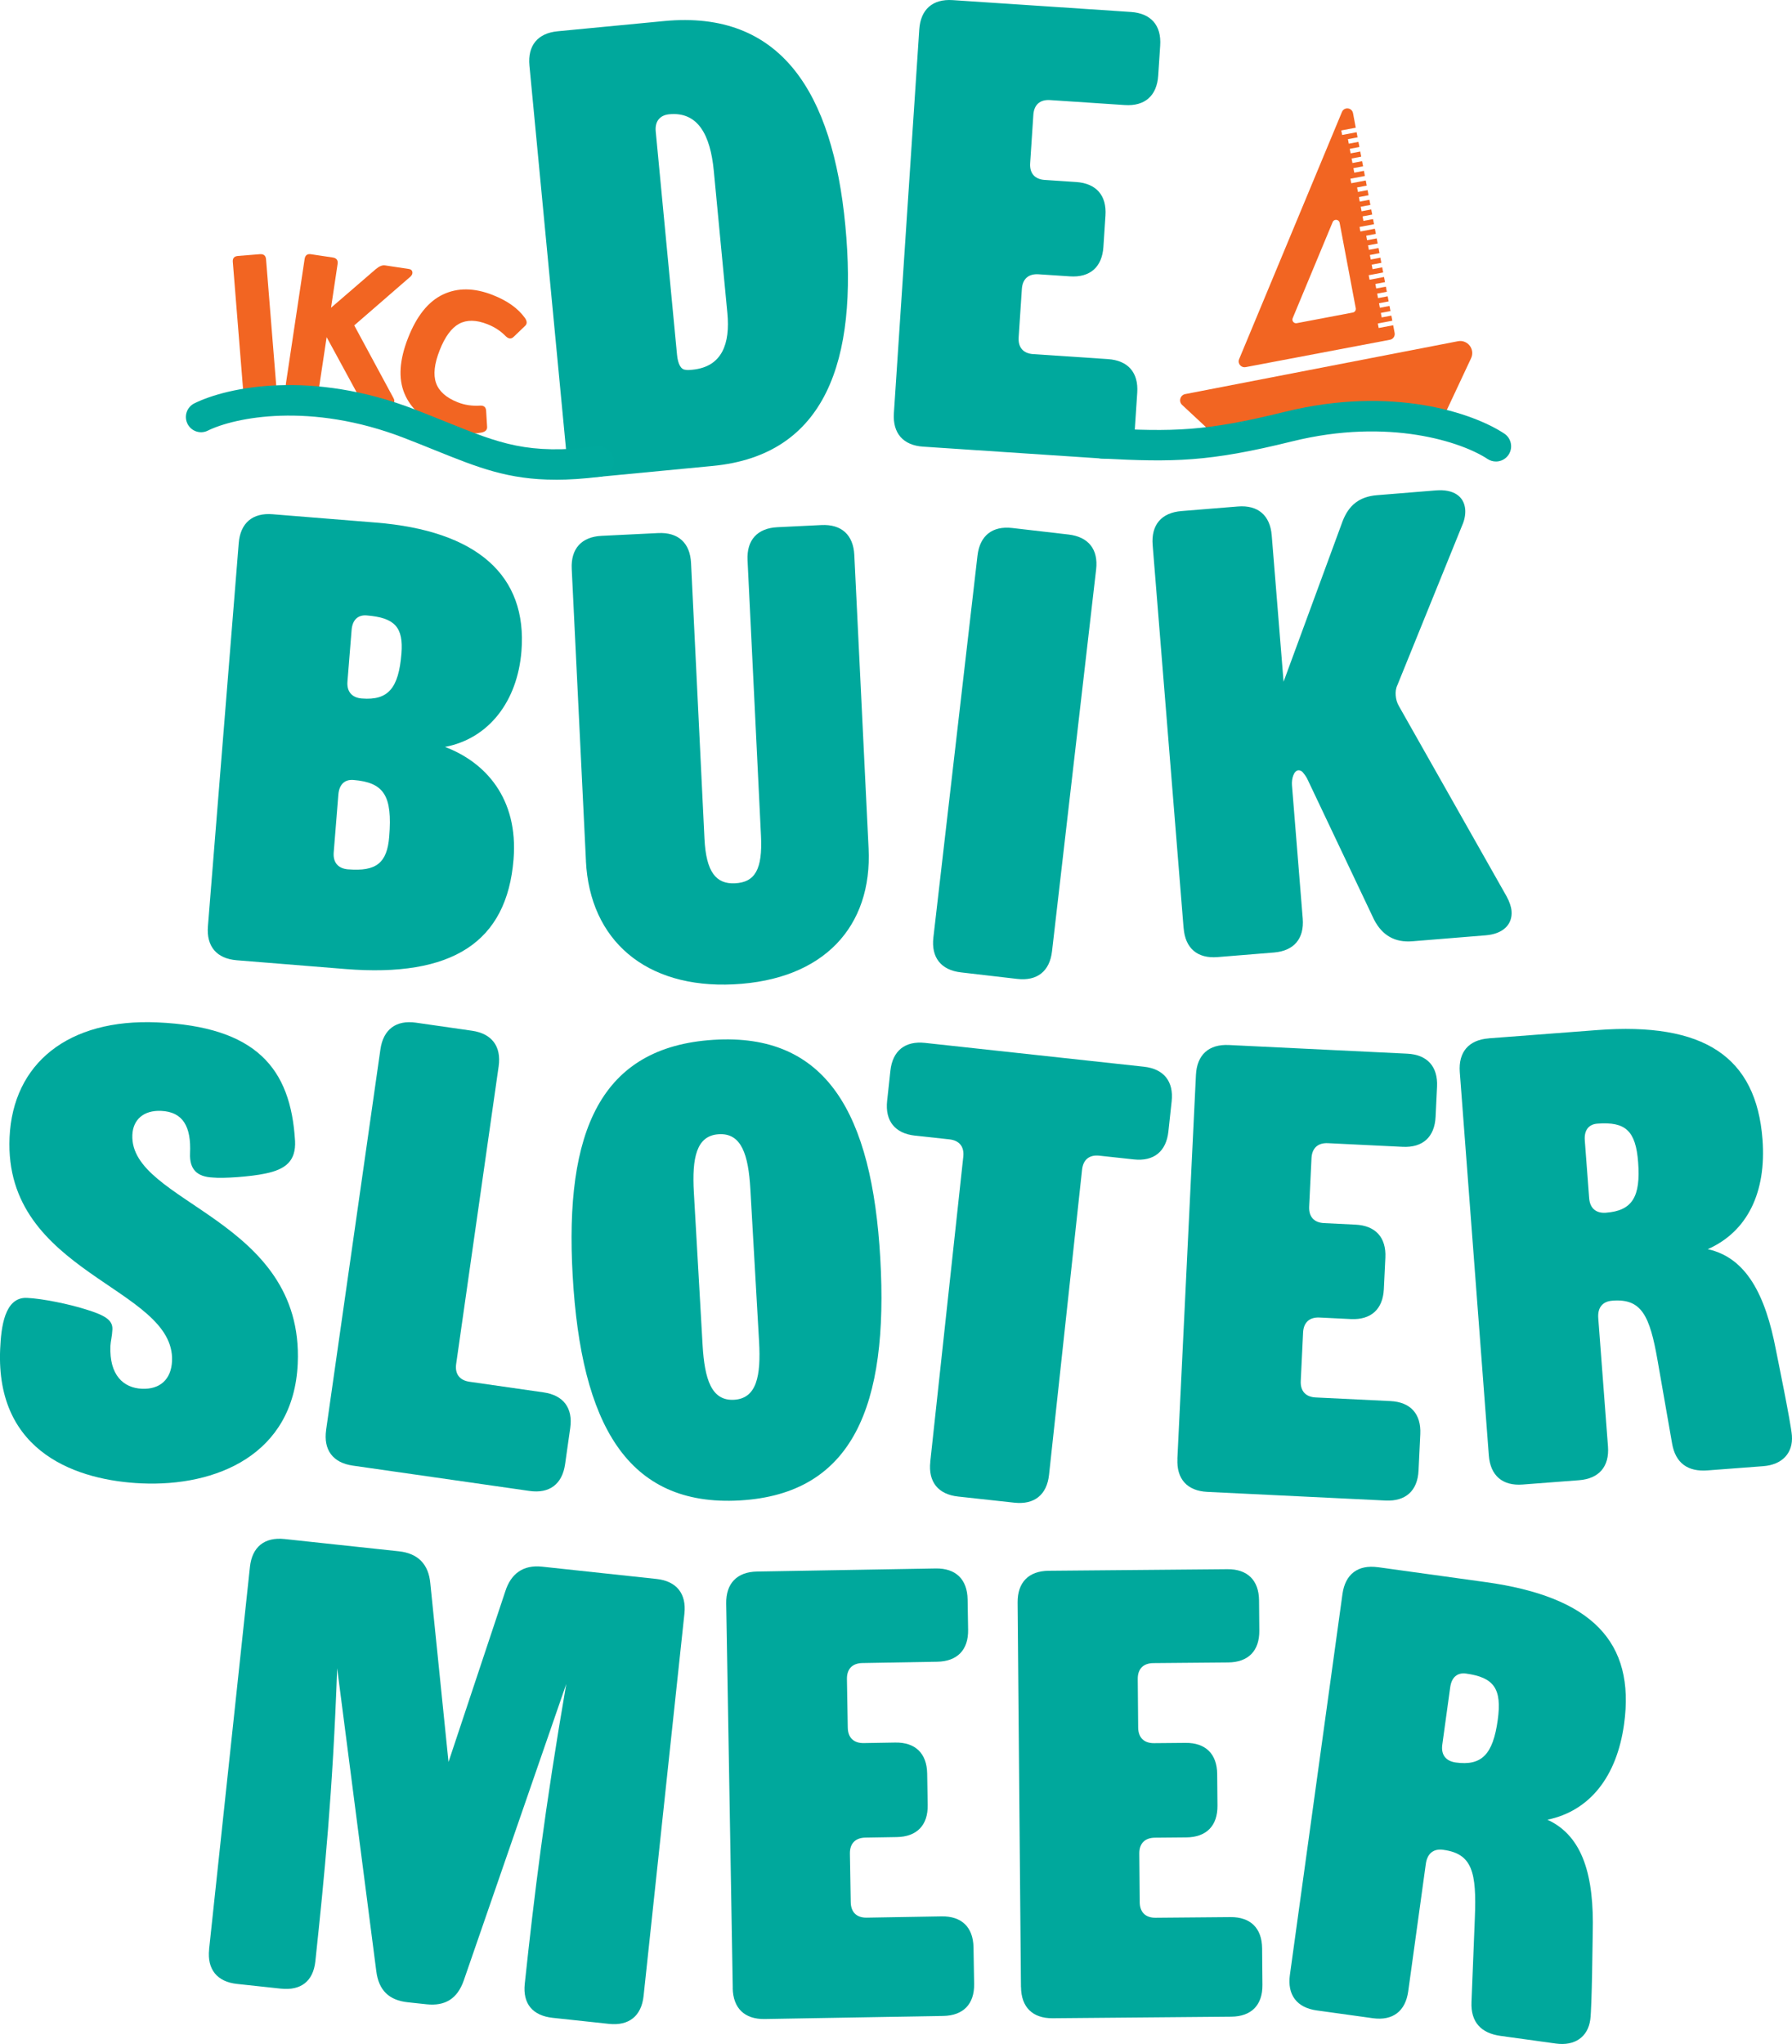
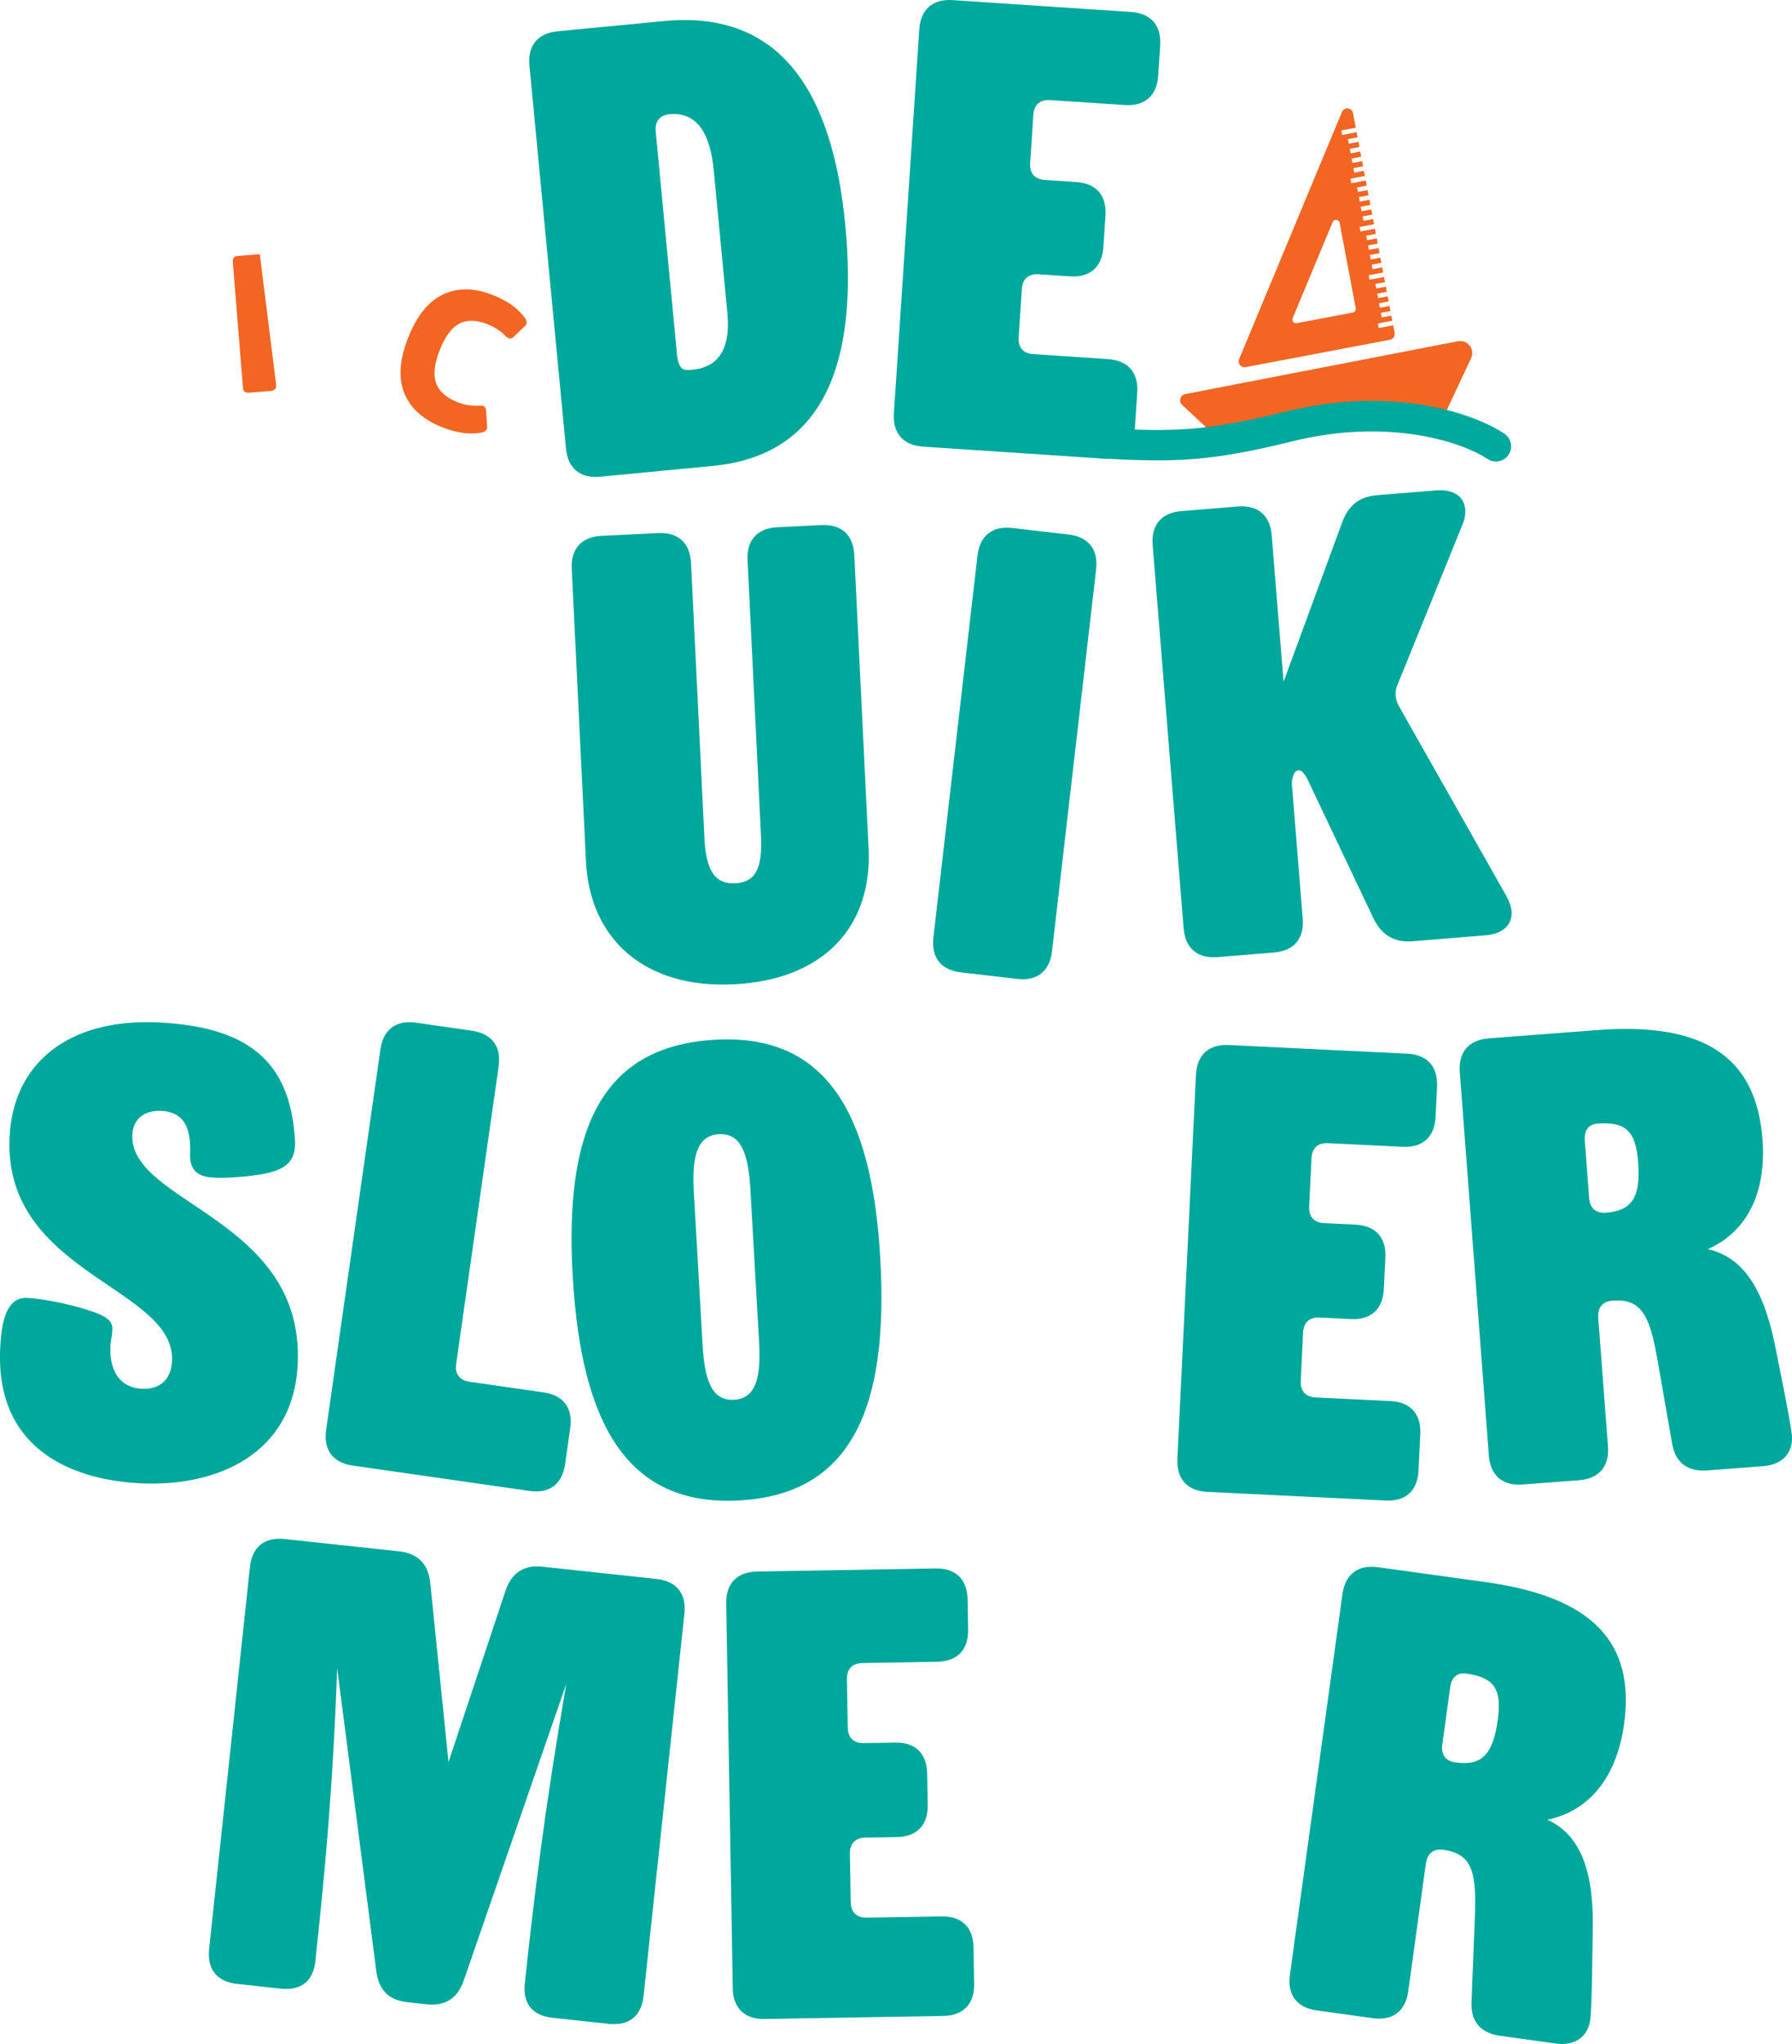
<svg xmlns="http://www.w3.org/2000/svg" width="292" height="333" viewBox="0 0 292 333" fill="none">
  <g clip-path="url(#clip0_1_1002)">
-     <path d="M37.934 42.685C37.884 42.075 38.162 41.746 38.774 41.696L42.332 41.411C42.961 41.358 43.305 41.64 43.352 42.25L45 62.694C45.053 63.304 44.758 63.636 44.133 63.689L40.575 63.974C39.966 64.027 39.635 63.745 39.585 63.132L37.937 42.685H37.934Z" fill="#F26522" />
-     <path d="M61.238 43.842C61.797 43.371 62.297 43.169 62.737 43.235L66.636 43.822C66.951 43.869 67.136 44.028 67.192 44.29C67.245 44.556 67.149 44.804 66.904 45.047L57.723 53.011L64.121 64.863C64.289 65.165 64.303 65.434 64.164 65.666C64.018 65.901 63.796 65.994 63.482 65.948L59.517 65.354C59.057 65.284 58.66 64.933 58.328 64.309L53.225 54.925L51.967 63.284C51.878 63.891 51.52 64.143 50.895 64.05L47.363 63.52C46.761 63.427 46.506 63.082 46.592 62.475L49.637 42.191C49.73 41.583 50.074 41.325 50.676 41.418L54.208 41.948C54.83 42.041 55.102 42.393 55.012 43L53.94 50.138L61.238 43.842Z" fill="#F26522" />
+     <path d="M37.934 42.685C37.884 42.075 38.162 41.746 38.774 41.696L42.332 41.411L45 62.694C45.053 63.304 44.758 63.636 44.133 63.689L40.575 63.974C39.966 64.027 39.635 63.745 39.585 63.132L37.937 42.685H37.934Z" fill="#F26522" />
    <path d="M78.217 66.081C78.866 66.044 79.203 66.346 79.217 66.989L79.372 69.534C79.405 70.025 79.104 70.333 78.462 70.469C76.592 70.837 74.454 70.552 72.044 69.603C68.969 68.389 66.924 66.558 65.901 64.103C64.882 61.649 65.087 58.627 66.5 55.035C67.904 51.462 69.797 49.107 72.187 47.976C74.576 46.841 77.294 46.874 80.329 48.075C82.682 49.001 84.413 50.241 85.528 51.79C85.902 52.324 85.919 52.759 85.558 53.094L83.748 54.832C83.334 55.257 82.891 55.237 82.414 54.782C81.61 53.943 80.617 53.286 79.418 52.815C77.598 52.099 76.062 52.076 74.808 52.749C73.56 53.426 72.504 54.865 71.641 57.065C70.773 59.264 70.578 61.038 71.051 62.395C71.528 63.749 72.706 64.8 74.59 65.54C75.705 65.981 76.91 66.163 78.21 66.084L78.217 66.081Z" fill="#F26522" />
    <path d="M92.218 73.04L86.27 10.688C85.959 7.417 87.617 5.4 90.88 5.092L108.217 3.43C127.288 1.602 135.682 15.136 137.74 36.704C139.845 58.783 134.52 74.144 116.161 75.906L97.801 77.664C94.538 77.979 92.525 76.314 92.214 73.043L92.218 73.04ZM111.682 60.242C112 60.315 112.407 60.276 112.814 60.236C117.71 59.765 118.99 55.93 118.524 51.024L116.309 27.821C115.753 21.996 113.741 18.165 109.051 18.616C107.522 18.765 106.691 19.773 106.847 21.405L110.319 57.791C110.464 59.323 110.961 60.206 111.682 60.239V60.242Z" fill="#00A89C" />
    <path d="M145.657 67.304L149.791 4.803C150.01 1.526 151.969 -0.199 155.243 0.02L184.276 1.95C187.546 2.169 189.267 4.133 189.049 7.41L188.724 12.33C188.506 15.607 186.543 17.332 183.273 17.113L171.106 16.304C169.471 16.197 168.492 17.057 168.382 18.698L167.86 26.587C167.75 28.225 168.611 29.207 170.246 29.317L175.36 29.655C178.63 29.874 180.351 31.841 180.132 35.118L179.795 40.24C179.576 43.517 177.614 45.242 174.343 45.023L169.233 44.685C167.598 44.575 166.615 45.435 166.509 47.077L165.986 54.965C165.877 56.603 166.738 57.589 168.373 57.695L180.536 58.504C183.806 58.723 185.527 60.69 185.309 63.967L184.915 69.912C184.696 73.189 182.734 74.914 179.464 74.695L150.43 72.768C147.16 72.549 145.439 70.582 145.657 67.304Z" fill="#00A99D" />
-     <path d="M44.417 83.777L61.268 85.137C77.711 86.464 85.965 93.725 84.966 106.108C84.317 114.192 79.713 120.312 72.511 121.685C79.094 124.173 84.479 130.071 83.681 139.996C82.596 153.503 73.703 159.275 56.24 157.865L38.572 156.439C35.306 156.174 33.614 154.183 33.879 150.909L38.9 88.481C39.165 85.207 41.151 83.512 44.417 83.777ZM58.964 113.794C63.254 114.139 64.958 112.116 65.412 106.486C65.756 102.187 64.339 100.632 59.745 100.26C58.315 100.144 57.422 101 57.292 102.639L56.617 111.031C56.485 112.666 57.332 113.661 58.964 113.797V113.794ZM56.723 141.628C61.317 142 63.075 140.596 63.422 136.297C63.959 129.647 62.592 127.474 57.587 127.069C56.157 126.956 55.267 127.809 55.135 129.448L54.377 138.865C54.244 140.504 55.088 141.499 56.723 141.631V141.628Z" fill="#00A89C" />
    <path d="M95.478 140.265L93.161 92.674C93.002 89.393 94.753 87.456 98.026 87.297L107.237 86.846C110.511 86.686 112.444 88.441 112.603 91.722L114.79 136.642C115.055 142.076 116.69 144.053 119.758 143.904C123.032 143.744 124.266 141.628 124.001 136.191L121.81 91.267C121.651 87.987 123.402 86.05 126.676 85.89L133.841 85.539C137.115 85.379 139.048 87.138 139.207 90.418L141.533 138.211C142.152 150.926 134.268 159.64 119.533 160.363C105.205 161.063 96.103 153.182 95.471 140.258L95.478 140.265Z" fill="#00A89C" />
    <path d="M152.092 152.731L159.277 90.528C159.655 87.264 161.697 85.642 164.954 86.02L174.112 87.081C177.369 87.459 178.987 89.509 178.61 92.77L171.424 154.97C171.05 158.234 169.005 159.856 165.748 159.478L156.59 158.416C153.333 158.041 151.714 155.991 152.092 152.727V152.731Z" fill="#00A89C" />
    <path d="M192.865 151.228L187.821 88.793C187.556 85.519 189.244 83.525 192.514 83.26L201.705 82.514C204.972 82.248 206.958 83.943 207.223 87.217L209.153 111.064L218.761 84.942C219.777 82.285 221.518 80.905 224.378 80.673L233.979 79.893C236.839 79.661 238.58 80.858 238.752 83.008C238.808 83.724 238.679 84.663 238.242 85.622L227.701 111.615C227.436 112.152 227.383 112.772 227.426 113.287C227.472 113.9 227.624 114.504 227.982 115.094L245.487 146.02C245.971 146.909 246.242 147.712 246.302 148.428C246.474 150.581 244.958 152.143 242.098 152.376L230.15 153.348C227.29 153.58 225.245 152.406 223.904 149.835L213.124 127.116C212.869 126.519 212.532 126.134 212.303 125.845C212.075 125.557 211.761 125.477 211.555 125.494C210.844 125.553 210.43 126.82 210.523 127.948L212.274 149.646C212.538 152.92 210.85 154.913 207.58 155.179L198.392 155.925C195.126 156.19 193.136 154.499 192.872 151.225L192.865 151.228Z" fill="#00A89C" />
    <path d="M48.078 185.856C48.24 189.153 46.539 190.513 43.229 191.189C40.849 191.7 36.325 192.012 34.69 191.836C32.132 191.724 30.851 190.536 30.97 187.869C31.162 183.56 29.831 181.139 26.253 180.979C23.387 180.853 21.676 182.419 21.567 184.88C21.07 196.056 49.568 198.457 48.515 222.145C47.856 237.016 35.219 242.207 23.046 241.663C12.918 241.212 -0.731 236.903 0.026 219.777C0.182 216.29 0.712 211.278 4.395 211.444C6.954 211.56 11.323 212.472 13.951 213.308C17.088 214.27 18.386 215.046 18.316 216.582C18.267 217.71 18.025 218.519 17.992 219.239C17.78 224.059 20.15 226.119 23.116 226.248C26.081 226.381 27.898 224.712 28.031 221.74C28.567 209.643 0.569 207.569 1.556 185.318C2.092 173.221 11.131 165.916 25.661 166.563C41.723 167.28 47.373 174.003 48.075 185.852L48.078 185.856Z" fill="#00A89C" />
    <path d="M53.139 232.955L61.986 170.965C62.449 167.711 64.538 166.142 67.781 166.609L76.906 167.92C80.15 168.384 81.716 170.477 81.252 173.728L74.331 222.205C74.1 223.83 74.881 224.875 76.503 225.107L88.57 226.839C91.817 227.303 93.379 229.396 92.916 232.647L92.079 238.541C91.615 241.795 89.527 243.361 86.283 242.897L57.488 238.77C54.241 238.306 52.679 236.213 53.142 232.962L53.139 232.955Z" fill="#00A89C" />
    <path d="M93.316 207.848C91.969 184.27 97.854 170.563 116.26 169.402C134.666 168.241 142.089 181.391 143.437 204.969C144.817 229.061 138.965 243.381 120.553 244.443C102.144 245.497 94.697 231.94 93.316 207.848ZM123.687 218.549L122.27 193.74C121.949 188.104 120.821 184.568 117.14 184.781C113.46 184.993 112.742 188.635 113.063 194.271L114.482 219.08C114.804 224.719 115.932 228.255 119.613 228.043C123.293 227.83 124.008 224.191 123.687 218.552V218.549Z" fill="#00A89C" />
-     <path d="M151.582 238.153L156.964 188.446C157.142 186.814 156.325 185.792 154.693 185.617L149.093 185.01C145.833 184.655 144.201 182.618 144.555 179.351L145.085 174.451C145.439 171.184 147.471 169.549 150.731 169.903L186.378 173.781C189.638 174.133 191.27 176.169 190.916 179.437L190.386 184.336C190.032 187.604 188 189.242 184.739 188.884L179.139 188.277C177.511 188.098 176.495 188.917 176.319 190.553L170.938 240.26C170.584 243.527 168.551 245.162 165.291 244.808L156.126 243.809C152.866 243.457 151.234 241.421 151.589 238.153H151.582Z" fill="#00A89C" />
    <path d="M191.849 237.672L194.874 175.128C195.033 171.844 196.963 170.092 200.236 170.248L229.293 171.658C232.566 171.817 234.317 173.751 234.161 177.035L233.923 181.955C233.764 185.238 231.835 186.993 228.558 186.834L216.384 186.24C214.749 186.161 213.783 187.04 213.704 188.682L213.323 196.576C213.243 198.215 214.117 199.184 215.756 199.263L220.873 199.512C224.146 199.671 225.897 201.605 225.741 204.886L225.493 210.014C225.334 213.295 223.405 215.05 220.131 214.894L215.014 214.645C213.379 214.565 212.413 215.441 212.333 217.083L211.953 224.978C211.873 226.616 212.747 227.585 214.389 227.665L226.562 228.255C229.839 228.414 231.586 230.348 231.431 233.632L231.146 239.58C230.987 242.86 229.058 244.615 225.781 244.459L196.728 243.049C193.451 242.89 191.7 240.953 191.859 237.672H191.849Z" fill="#00A89C" />
    <path d="M242.588 169.16L260.259 167.814C277.626 166.493 286.171 172.122 287.194 185.636C287.846 194.238 284.735 200.653 278.274 203.509C284.543 204.886 287.674 210.93 289.389 219.962C289.561 220.874 291.828 231.821 291.983 233.871C292.202 236.737 290.391 238.624 287.33 238.86L278.238 239.55C275.07 239.792 273.015 238.405 272.459 235.151L270.096 221.637C268.822 214.32 267.481 211.54 262.781 211.898L262.679 211.908C261.351 212.008 260.282 212.81 260.431 214.754L262.013 235.642C262.262 238.92 260.564 240.9 257.294 241.149L248.099 241.852C244.829 242.101 242.85 240.396 242.601 237.122L237.868 174.673C237.62 171.396 239.318 169.416 242.588 169.167V169.16ZM261.696 197.568C265.985 197.24 267.355 194.974 266.928 189.345C266.541 184.223 264.883 182.704 260.289 183.056C258.856 183.165 258.111 184.147 258.237 185.786L258.948 195.206C259.074 196.842 260.061 197.694 261.699 197.572L261.696 197.568Z" fill="#00A89C" />
    <path d="M34.071 317.565L40.724 255.286C41.071 252.019 43.103 250.38 46.36 250.729L65.004 252.729C68.059 253.057 69.833 254.795 70.115 257.924L73.084 287.055L82.341 259.237C83.268 256.341 85.277 254.905 88.335 255.233L106.976 257.234C110.236 257.585 111.871 259.619 111.524 262.883L104.871 325.162C104.523 328.429 102.494 330.068 99.234 329.719L90.066 328.734C86.806 328.383 85.158 326.452 85.508 323.185C87.024 308.991 88.755 294.72 92.27 274.34L75.573 322.634C74.533 325.619 72.547 326.853 69.489 326.525L66.434 326.197C63.379 325.868 61.698 324.243 61.311 321.102L54.939 271.779C54.228 291.944 52.857 305.737 51.385 319.523C51.037 322.79 49.015 324.329 45.755 323.978L38.625 323.211C35.365 322.863 33.73 320.826 34.078 317.562L34.071 317.565Z" fill="#00A89C" />
    <path d="M119.401 323.875L118.332 261.247C118.276 257.963 120.086 256.082 123.366 256.026L152.459 255.525C155.736 255.469 157.612 257.287 157.669 260.574L157.751 265.503C157.808 268.787 155.994 270.665 152.714 270.721L140.524 270.933C138.886 270.96 137.979 271.902 138.005 273.544L138.141 281.449C138.167 283.091 139.107 283.999 140.746 283.973L145.869 283.887C149.146 283.83 151.023 285.645 151.079 288.932L151.165 294.067C151.221 297.351 149.407 299.232 146.127 299.288L141.007 299.374C139.369 299.401 138.462 300.343 138.488 301.985L138.624 309.89C138.651 311.532 139.591 312.441 141.229 312.414L153.419 312.205C156.696 312.149 158.572 313.963 158.629 317.25L158.731 323.205C158.787 326.489 156.974 328.369 153.694 328.426L124.601 328.927C121.324 328.983 119.447 327.165 119.391 323.878L119.401 323.875Z" fill="#00A89C" />
-     <path d="M166.36 323.712L165.817 261.078C165.788 257.791 167.615 255.926 170.895 255.9L199.991 255.644C203.268 255.615 205.131 257.446 205.158 260.733L205.201 265.659C205.23 268.946 203.403 270.81 200.123 270.837L187.93 270.943C186.292 270.96 185.378 271.892 185.392 273.534L185.461 281.442C185.478 283.084 186.408 283.999 188.046 283.986L193.17 283.94C196.45 283.91 198.31 285.741 198.336 289.028L198.382 294.163C198.412 297.447 196.582 299.311 193.305 299.341L188.182 299.387C186.543 299.404 185.627 300.336 185.643 301.978L185.713 309.886C185.726 311.528 186.659 312.444 188.298 312.43L200.491 312.324C203.767 312.294 205.628 314.125 205.657 317.413L205.71 323.367C205.74 326.654 203.913 328.518 200.633 328.545L171.537 328.8C168.257 328.83 166.397 326.999 166.37 323.712H166.36Z" fill="#00A89C" />
    <path d="M224.527 255.316L242.082 257.748C259.332 260.139 266.495 267.454 264.638 280.878C263.46 289.423 259.064 295.029 252.147 296.459C257.982 299.132 259.766 305.703 259.531 314.892C259.504 315.824 259.408 327.003 259.13 329.036C258.737 331.886 256.569 333.345 253.527 332.924L244.495 331.673C241.35 331.239 239.632 329.444 239.775 326.15L240.321 312.441C240.622 305.02 239.901 302.018 235.23 301.371L235.131 301.358C233.814 301.176 232.599 301.729 232.331 303.663L229.465 324.412C229.018 327.669 226.936 329.245 223.689 328.794L214.557 327.527C211.311 327.079 209.735 324.993 210.185 321.738L218.748 259.701C219.198 256.447 221.276 254.872 224.527 255.323V255.316ZM237.2 287.134C241.459 287.725 243.277 285.801 244.051 280.208C244.753 275.123 243.455 273.282 238.891 272.648C237.468 272.453 236.531 273.252 236.306 274.881L235.015 284.238C234.79 285.864 235.578 286.905 237.203 287.134H237.2Z" fill="#00A89C" />
    <path d="M202.976 59.811L226.496 55.35C227.009 55.253 227.346 54.756 227.25 54.242L227.012 52.988L224.652 53.436L224.513 52.699L226.873 52.251L226.714 51.416L225.142 51.714L225.003 50.978L226.575 50.679L226.416 49.843L224.844 50.142L224.705 49.405L226.277 49.107L226.119 48.271L224.546 48.569L224.407 47.833L225.98 47.535L225.821 46.699L224.249 46.997L224.109 46.261L225.682 45.962L225.523 45.126L223.163 45.574L223.024 44.838L225.384 44.39L225.225 43.554L223.653 43.852L223.514 43.116L225.086 42.818L224.927 41.982L223.355 42.28L223.216 41.544L224.788 41.245L224.629 40.409L223.057 40.708L222.918 39.971L224.49 39.673L224.331 38.837L222.759 39.136L222.62 38.399L224.192 38.101L224.033 37.265L221.673 37.712L221.534 36.976L223.894 36.528L223.735 35.692L222.163 35.991L222.024 35.255L223.596 34.956L223.438 34.12L221.865 34.419L221.726 33.682L223.299 33.384L223.14 32.548L221.568 32.846L221.429 32.11L223.001 31.811L222.842 30.975L221.27 31.274L221.131 30.538L222.703 30.239L222.544 29.403L220.184 29.851L220.045 29.114L222.405 28.667L222.246 27.831L220.674 28.129L220.535 27.393L222.107 27.094L221.948 26.258L220.376 26.557L220.237 25.82L221.809 25.522L221.65 24.686L220.078 24.985L219.939 24.248L221.511 23.95L221.352 23.114L219.78 23.412L219.641 22.676L221.213 22.377L221.055 21.541L218.695 21.989L218.556 21.253L220.916 20.805L220.469 18.433C220.293 17.508 219.026 17.375 218.665 18.244L201.911 58.511C201.619 59.207 202.219 59.947 202.96 59.808L202.976 59.811ZM211.301 52.65C210.834 52.739 210.457 52.271 210.639 51.834L217.152 36.18C217.381 35.633 218.178 35.715 218.288 36.299L220.916 50.218C220.975 50.543 220.763 50.855 220.442 50.915L211.297 52.65H211.301Z" fill="#F26522" />
    <path d="M193.13 64.203L237.561 55.592C239.136 55.286 240.39 56.902 239.709 58.358L234.873 68.674C234.559 69.348 233.89 69.782 233.152 69.802L216.775 68.18L197.893 70.224C197.284 70.217 196.714 69.925 196.347 69.437L192.627 65.971C192.008 65.397 192.306 64.362 193.133 64.2L193.13 64.203Z" fill="#F26522" />
    <path d="M243.753 75.186C243.286 75.186 242.81 75.053 242.39 74.775C238.312 72.065 226.397 67.985 210.543 71.909C197.006 75.256 191.263 75.322 179.464 74.698C178.1 74.622 177.054 73.454 177.127 72.088C177.2 70.718 178.348 69.65 179.728 69.743C191.23 70.366 196.413 70.29 209.358 67.092C226.85 62.773 240.069 67.288 245.123 70.642C246.262 71.398 246.576 72.937 245.822 74.078C245.345 74.798 244.557 75.189 243.756 75.189L243.753 75.186Z" fill="#00A99D" />
-     <path d="M90.543 78.151C82.794 78.151 77.899 76.174 70.803 73.315C69.274 72.698 67.632 72.035 65.815 71.335C50.57 65.45 38.248 67.995 33.859 70.157C32.641 70.768 31.152 70.263 30.546 69.033C29.94 67.805 30.444 66.319 31.671 65.712C37.103 63.025 50.779 60.209 67.596 66.707C69.436 67.417 71.101 68.091 72.65 68.714C81.553 72.307 86.018 74.101 97.205 72.748C98.589 72.579 99.797 73.547 99.962 74.911C100.128 76.271 99.161 77.508 97.804 77.671C95.087 78.002 92.704 78.158 90.543 78.158V78.151Z" fill="#00A99D" />
  </g>
  <defs>
    <clipPath id="clip0_1_1002">
      <rect width="292" height="333" fill="white" />
    </clipPath>
  </defs>
</svg>